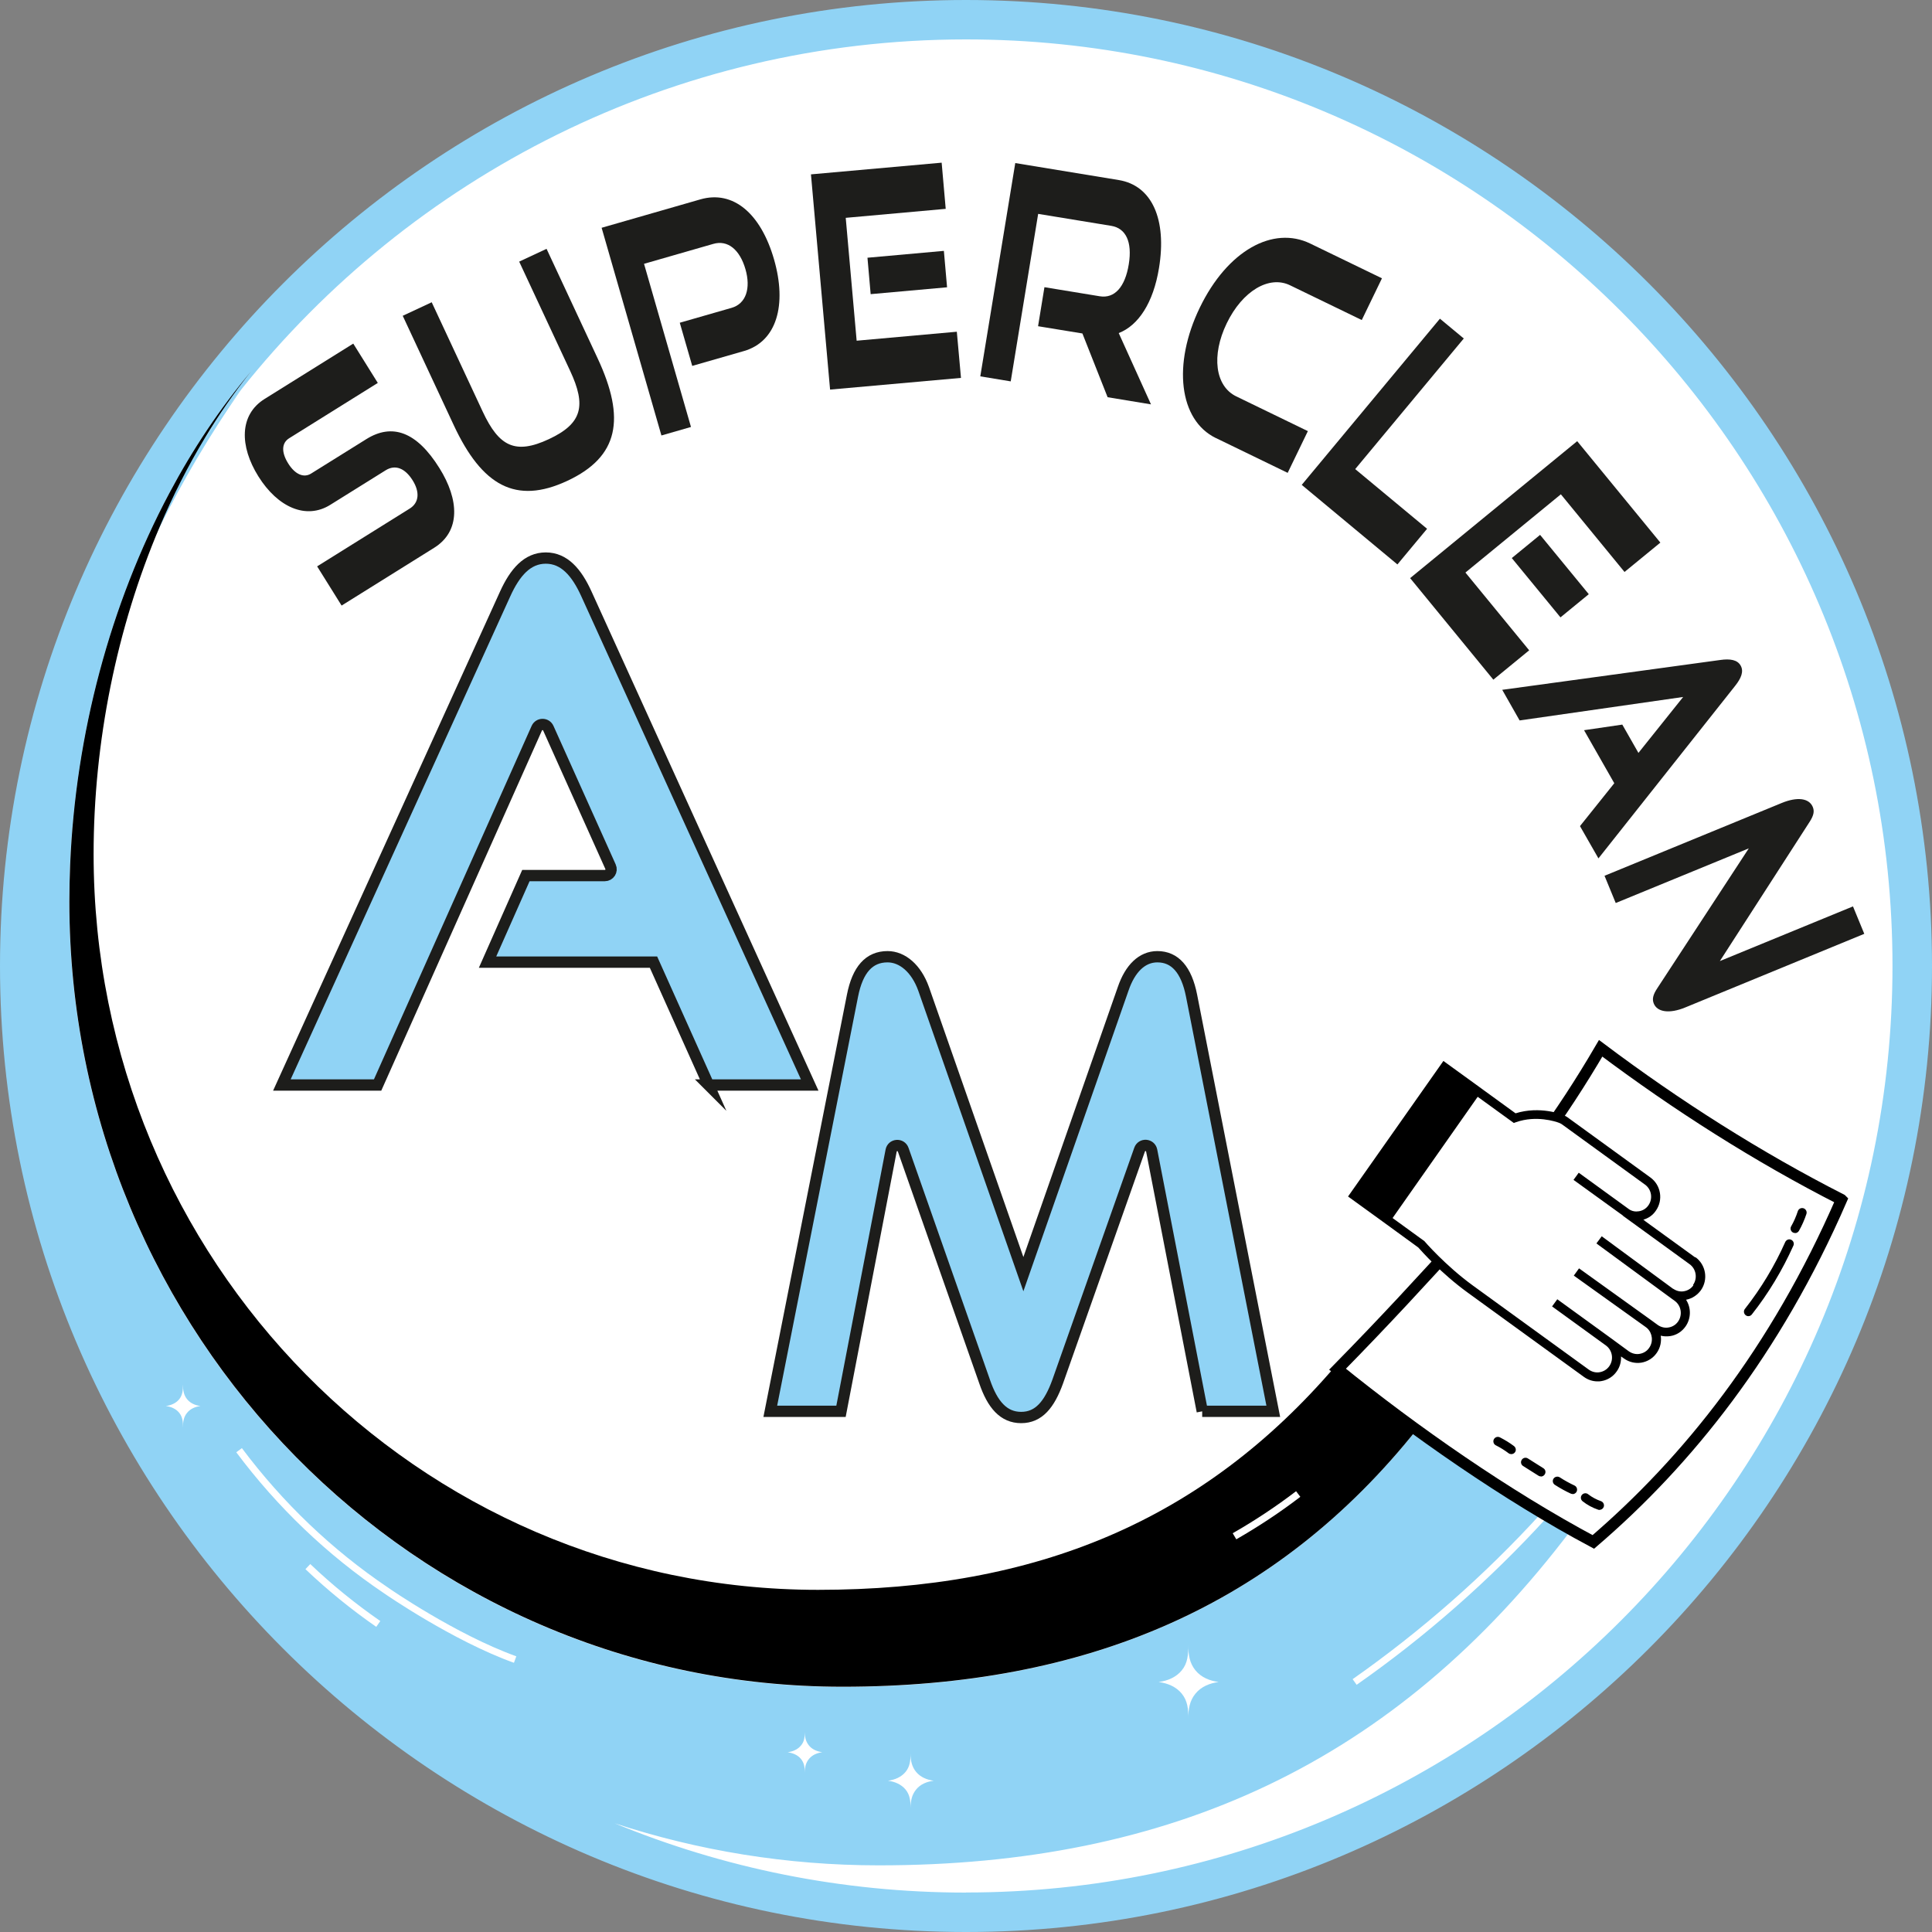
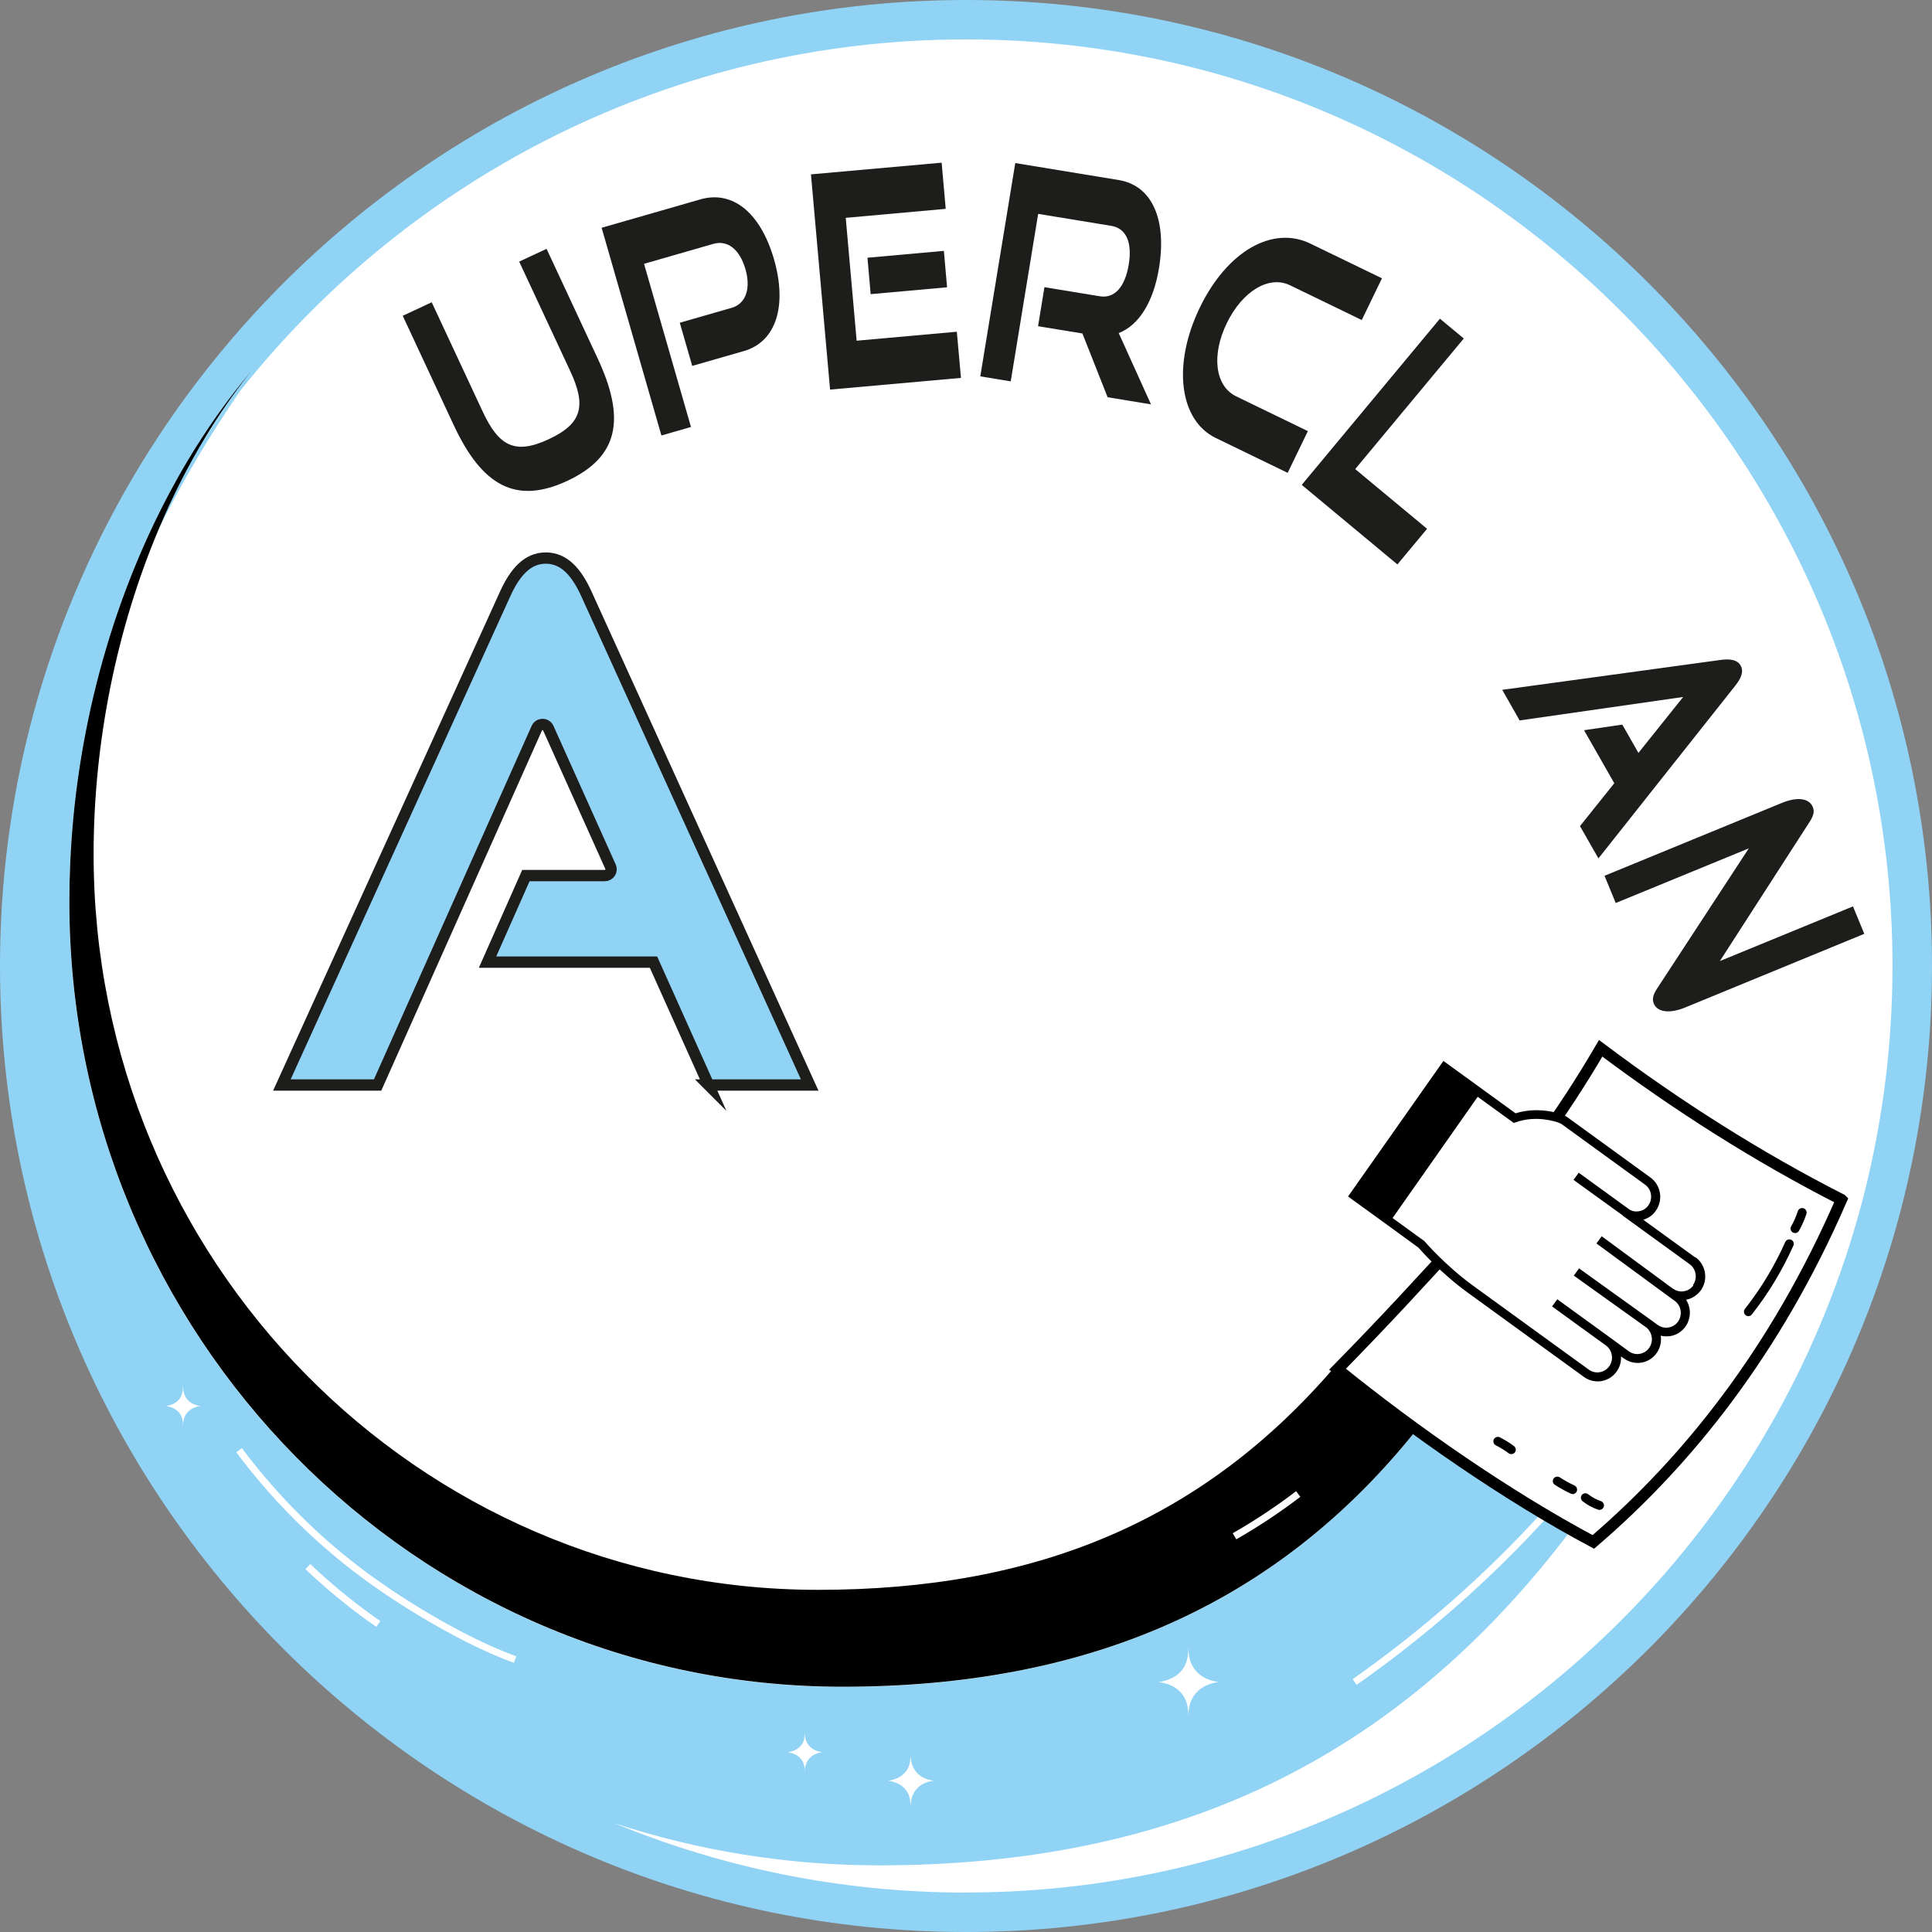
<svg xmlns="http://www.w3.org/2000/svg" id="Layer_1" viewBox="0 0 200 200">
  <rect x="0" y="0" width="200" height="200" fill="#808080" stroke="none" />
  <defs>
    <style>      .st0, .st1 {        fill: #fff;      }      .st2 {        stroke: #1d1d1b;      }      .st2, .st1 {        stroke-miterlimit: 10;        stroke-width: 1.17px;      }      .st2, .st3 {        fill: #90d3f5;      }      .st1 {        stroke: #000;      }      .st4 {        fill: #455558;      }      .st5 {        fill: #1d1d1b;      }    </style>
  </defs>
  <g>
    <circle class="st0" cx="100" cy="100" r="97.95" />
    <path class="st3" d="M17.52,51.08c1.16-1.95,2.4-3.86,3.69-5.72,1.46-2.44,3.06-4.74,4.78-6.89-3.2,3.8-6.03,8.04-8.46,12.61Z" />
    <path class="st3" d="M100,0C44.86,0,0,44.86,0,100s44.86,100,100,100,100-44.86,100-100S155.13,0,100,0ZM38.95,168.41c-2.58-1.79-5.04-3.79-7.33-5.97l.5-.53c2.25,2.15,4.7,4.13,7.25,5.9l-.42.6ZM53.2,172.13c-6.35-2.28-13.38-7.15-13.45-7.2-5.88-3.96-11.02-8.88-15.29-14.59l.58-.43c4.23,5.65,9.31,10.51,15.12,14.43.07.06,7.03,4.87,13.29,7.12l-.25.68ZM100,195.92c-12.86,0-25.15-2.55-36.36-7.17,8.61,2.82,17.79,4.35,27.33,4.35,30.09,0,53.42-10.54,71.72-34.78l-15.91-10.48c-14.68,18.47-34.39,26.79-59.58,26.79-44.2,0-80.03-36.4-80.03-81.29,0-1.26.03-2.52.08-3.79.57-13.52,4.16-27.01,10.26-38.46,2.44-4.57,5.27-8.82,8.47-12.62-1.72,2.15-3.31,4.46-4.77,6.9,1.19-1.71,2.43-3.37,3.72-4.99,0,0,.02-.03.03-.04C42.54,18.26,69.64,4.08,100,4.08c52.88,0,95.91,43.03,95.91,95.91s-43.03,95.92-95.91,95.92ZM81.54,181.39c.53-.07,1.04-.28,1.38-.7.33-.39.39-.83.39-1.41,0,.57.11,1.01.43,1.41.34.42.85.62,1.38.7-.53.07-1.04.28-1.38.7-.32.39-.43.84-.43,1.41,0-.58-.07-1.01-.39-1.41-.34-.42-.85-.62-1.38-.7ZM91.92,184.34c.7-.09,1.38-.37,1.83-.92.43-.53.51-1.13.51-1.9,0,.76.14,1.37.57,1.9.45.55,1.13.83,1.83.92-.71.09-1.39.36-1.83.92-.43.53-.56,1.13-.57,1.9,0-.77-.08-1.37-.51-1.9-.46-.56-1.14-.83-1.83-.92ZM140.02,173.83c7.1-4.98,13.68-10.76,19.54-17.19l.54.49c-5.9,6.46-12.52,12.28-19.66,17.28l-.42-.59Z" />
    <path class="st3" d="M21.21,45.36c1.19-1.71,2.43-3.37,3.72-4.99-3.24,4.7-6.04,9.42-8.39,14.18-5.65,11.43-8.74,23.05-9.28,35,.56-13.53,4.16-27.01,10.26-38.47,2.44-4.57,5.27-8.82,8.46-12.61-1.72,2.15-3.31,4.46-4.78,6.89Z" />
    <path d="M138.3,141.35c-13.75,16.08-31.01,23.23-53.62,23.23-41.42,0-74.99-34.1-74.99-76.16,0-11.6,2.39-23.43,6.84-33.88,1.36-3.21,2.92-6.29,4.67-9.19,1.46-2.44,3.06-4.74,4.78-6.89-3.2,3.8-6.03,8.04-8.46,12.61-6.1,11.46-9.7,24.94-10.26,38.47-.05,1.26-.08,2.52-.08,3.78,0,44.9,35.83,81.29,80.03,81.29,25.19,0,44.91-8.32,59.58-26.79l-8.48-6.48ZM127.98,159.35l-.37-.63c2.27-1.3,4.48-2.76,6.56-4.35l.44.58c-2.1,1.61-4.33,3.08-6.63,4.4Z" />
    <g>
      <path class="st0" d="M17.17,145.55c.53.07,1.04.28,1.38.7.34.42.4.9.39,1.53,0-.62.08-1.11.43-1.53.34-.42.85-.63,1.38-.7-.53-.07-1.04-.28-1.38-.7-.34-.42-.43-.91-.43-1.53,0,.63-.05,1.11-.39,1.53-.34.42-.85.63-1.38.7Z" />
      <path class="st0" d="M119.94,174.12c.92.12,1.81.48,2.4,1.21.59.73.69,1.56.67,2.65-.01-1.08.15-1.93.74-2.65.59-.73,1.48-1.09,2.4-1.21-.92-.12-1.81-.48-2.4-1.21-.59-.73-.75-1.58-.74-2.65.01,1.09-.08,1.93-.67,2.65-.59.73-1.48,1.09-2.4,1.21Z" />
    </g>
  </g>
  <g>
    <g>
      <path class="st1" d="M190.63,124.19c-6.83,15.72-15.97,27.1-25.69,35.43-8.97-4.79-18.55-11.46-26.48-17.88,4.85-4.94,8.81-9.24,13.23-14.12,5.45-6.01,9.91-12.08,14.01-19.1,7.92,5.95,16.32,11.28,24.92,15.66Z" />
      <g>
        <g>
          <path d="M181,136.25c-.1,0-.2-.03-.29-.1-.2-.16-.24-.45-.08-.65,1.67-2.12,3.08-4.46,4.18-6.93.11-.23.38-.34.61-.23.23.1.34.38.23.61-1.14,2.54-2.58,4.94-4.3,7.12-.09.12-.23.18-.37.18Z" />
          <path d="M185.82,127.64c-.08,0-.16-.02-.23-.06-.22-.13-.3-.41-.17-.63.28-.49.51-1.02.69-1.57.08-.24.34-.38.59-.3.24.08.38.34.3.59-.2.6-.46,1.19-.77,1.74-.09.15-.24.24-.4.24Z" />
        </g>
        <g>
          <path d="M156.45,150.53c-.1,0-.2-.03-.28-.09-.41-.31-.86-.59-1.32-.82-.23-.11-.32-.39-.21-.62.12-.23.39-.32.62-.21.51.26,1.01.56,1.47.91.2.16.25.45.09.65-.09.12-.23.18-.37.18Z" />
-           <path d="M159.52,152.84c-.09,0-.17-.02-.25-.07l-1.6-1.01c-.22-.14-.28-.42-.14-.64.14-.22.43-.28.64-.14l1.6,1.01c.22.14.28.42.14.64-.09.14-.24.22-.39.22Z" />
          <path d="M162.81,154.66c-.07,0-.13-.01-.2-.04-.57-.26-1.12-.57-1.65-.91-.22-.14-.28-.43-.14-.64.14-.21.43-.27.64-.14.49.32,1,.6,1.53.85.23.11.33.38.23.62-.08.17-.25.27-.42.27Z" />
          <path d="M165.58,156.31s-.1,0-.15-.03c-.58-.2-1.12-.49-1.6-.87-.2-.16-.24-.45-.08-.65.16-.2.45-.24.65-.08.4.31.85.55,1.33.72.24.08.37.35.29.59-.07.19-.25.31-.44.31Z" />
        </g>
      </g>
    </g>
    <g>
-       <path d="M140.82,123.66l2.63,1.9,8.81-12.54-2.63-1.9-8.81,12.53Z" />
      <g>
        <g>
          <path class="st0" d="M174.09,137.07c.63-.89.42-2.15-.46-2.78l-.7-.51c.88.64,2.11.43,2.74-.46.63-.89.42-2.15-.46-2.78l-6.91-5.01c.88.64,2.11.43,2.74-.46.63-.89.42-2.15-.46-2.78l-8.57-6.21c-.12-.09-.25-.16-.39-.21h0s-2.33-.96-4.82-.08l-3.92-2.84-9.34,13.3,3.57,2.59s2.18,2.54,5.09,4.65l12.02,8.72c.88.64,2.11.43,2.74-.46.63-.89.42-2.15-.46-2.78l1.85,1.34c.88.64,2.11.43,2.74-.46h0c.63-.89.42-2.15-.46-2.78l.7.51c.88.64,2.11.43,2.74-.46Z" />
          <path d="M175.49,130.17l-5.16-3.74-.21-.17c.53-.15.99-.47,1.3-.94.77-1.1.52-2.63-.56-3.42l-8.57-6.22c-.09-.07-.2-.13-.32-.19l-.17-.08c-.09-.04-2.38-.95-4.91-.16l-3.36-2.44-.74-.54-3.37-2.44-9.87,14.03,3.37,2.44h0s3.9,2.84,3.9,2.84c.31.35,2.38,2.69,5.13,4.68l12.02,8.72c.42.3.9.46,1.41.46.14,0,.27,0,.4-.03.65-.11,1.21-.47,1.58-1,.34-.47.47-1.02.45-1.55l.3.21c.53.38,1.17.53,1.81.43.64-.11,1.21-.47,1.58-1,.38-.54.51-1.18.42-1.79.32.08.65.09.99.04.64-.1,1.2-.46,1.58-1,.59-.85.58-1.95.05-2.76.62-.12,1.16-.47,1.54-.99.77-1.1.52-2.63-.57-3.42ZM175.3,133.05c-.23.34-.58.55-.98.62-.39.07-.77-.03-1.1-.25h-.02s-7.39-5.44-7.39-5.44l-.55.74,7.4,5.43.41.3.29.21c.68.49.84,1.45.35,2.15-.23.33-.59.55-.98.61-.4.07-.79-.03-1.12-.26l-.44-.32-.26-.19-7.45-5.35-.54.75,7.45,5.33.09.07.06.05c.55.52.65,1.4.2,2.03-.23.34-.58.55-.98.62-.39.07-.79-.03-1.12-.26l-1.84-1.35h0s-5.57-4.04-5.57-4.04l-.54.74,5.57,4.04c.68.49.84,1.46.35,2.15-.24.34-.59.55-.99.62-.39.07-.79-.03-1.12-.26l-12.02-8.72c-2.83-2.06-4.99-4.56-5.01-4.59l-3.29-2.39,8.81-12.55,3.74,2.71.22-.08c2.09-.74,4.11-.07,4.45.06l.05.02c.11.05.2.09.29.16l8.57,6.22c.68.49.84,1.45.35,2.15-.23.33-.59.55-.98.61-.35.06-.71,0-1.01-.2l-5.22-3.79-.54.74,5.12,3.7v.02s6.9,5.01,6.9,5.01c.68.49.84,1.46.35,2.15Z" />
        </g>
        <polygon class="st4" points="170.34 126.42 170.33 126.43 170.12 126.26 170.34 126.42" />
      </g>
    </g>
  </g>
  <path class="st2" d="M73.36,112.33l-5.71-12.73h-17.18l3.97-8.96h8.17c.47,0,.79-.49.59-.92l-6.44-14.34c-.23-.51-.96-.51-1.19,0l-16.48,36.94h-9.91l23.12-50.85c1.01-2.22,2.29-3.7,4.2-3.7s3.19,1.48,4.2,3.7l23.12,50.85h-10.47Z" />
-   <path class="st2" d="M124.46,146.1l-5.24-27c-.13-.65-1.03-.72-1.25-.09l-8.48,24.02c-.86,2.37-1.96,3.71-3.78,3.71s-2.97-1.34-3.78-3.71l-8.43-24.01c-.22-.63-1.13-.56-1.25.09l-5.19,26.99h-7.32l8.51-43.03c.53-2.69,1.72-4.03,3.63-4.03,1.53,0,2.97,1.21,3.73,3.32l10.33,29.54,10.33-29.54c.72-2.11,1.96-3.32,3.54-3.32,1.82,0,3.01,1.34,3.54,4.03l8.46,43.03h-7.36Z" />
  <g>
-     <path class="st5" d="M35.37,62.7l-2.54-4.07,9.58-5.98c.98-.61,1.06-1.72.31-2.92-.8-1.28-1.81-1.66-2.79-1.05l-5.74,3.58c-2.5,1.56-5.43.27-7.44-2.94-1.96-3.13-1.99-6.38.64-8.02l9.18-5.73,2.54,4.07-9.18,5.73c-.77.48-.83,1.43-.1,2.6.73,1.17,1.63,1.52,2.38,1.05l5.71-3.56c2.67-1.67,5.21-.79,7.57,3,2.04,3.26,2.21,6.53-.55,8.25l-9.58,5.98Z" />
    <path class="st5" d="M53.75,27.08l2.83-1.32,5.28,11.32c2.93,6.27,2.2,10.21-3.14,12.7-5.32,2.48-8.82.51-11.75-5.77l-5.28-11.32,3-1.4,5.28,11.32c1.68,3.6,3.36,4.48,6.85,2.85,3.47-1.62,3.88-3.47,2.2-7.07l-5.28-11.32Z" />
    <path class="st5" d="M71.66,37.88l-1.29-4.47,5.36-1.54c1.5-.43,2.01-2.02,1.44-4-.59-2.04-1.84-3.06-3.34-2.62l-7.16,2.06,4.86,16.89-3.06.88-6.19-21.5,10.22-2.94c3.4-.98,6.26,1.46,7.63,6.22,1.35,4.7.28,8.5-3.12,9.48l-5.36,1.54Z" />
    <path class="st5" d="M85.93,40.34l-1.98-22.29,13.53-1.21.42,4.78-10.35.93,1.13,12.72,10.37-.93.43,4.78-13.55,1.21ZM90.13,30.45l-.33-3.77,7.91-.71.33,3.77-7.91.71Z" />
    <path class="st5" d="M114.66,41.12l-2.61-6.6-4.59-.75.66-4.04,5.73.94c1.54.25,2.62-.97,3-3.31s-.31-3.73-1.81-3.98l-7.57-1.24-2.84,17.34-3.15-.52,3.62-22.08,10.72,1.76c3.45.57,4.98,4.09,4.16,9.1-.59,3.62-2.14,5.95-4.17,6.74l3.34,7.38-4.49-.74Z" />
    <path class="st5" d="M125.87,45.35c-3.83-1.86-4.5-7.65-1.67-13.5,2.87-5.93,7.59-8.5,11.43-6.64l7.43,3.6-2.09,4.32-7.43-3.6c-2.17-1.05-4.93.59-6.55,3.94-1.61,3.33-1.2,6.5.98,7.56l7.42,3.6-2.09,4.32-7.42-3.6Z" />
    <path class="st5" d="M134.75,50.2l14.31-17.21,2.47,2.05-11.24,13.52,7.44,6.18-3.07,3.69-9.91-8.24Z" />
-     <path class="st5" d="M145.96,59.86l17.31-14.19,8.61,10.5-3.71,3.04-6.59-8.04-9.88,8.1,6.6,8.05-3.71,3.04-8.62-10.52ZM156.5,57.77l2.93-2.4,5.04,6.14-2.93,2.4-5.04-6.14Z" />
    <path class="st5" d="M163.55,85.53l3.56-4.45-3.13-5.49,3.96-.58,1.67,2.93,4.63-5.79-16.93,2.43-1.8-3.17,22.58-3.09c.99-.14,1.76-.03,2.1.58.35.61.05,1.32-.57,2.1l-14.15,17.86-1.91-3.34Z" />
    <path class="st5" d="M181.04,87.82l-13.78,5.66-1.16-2.82,18.33-7.53c1.62-.67,2.85-.51,3.23.41.18.44.1.87-.33,1.54l-9.29,14.41,13.78-5.66,1.17,2.84-18.53,7.62c-1.65.68-2.9.48-3.26-.4-.19-.46-.08-.92.35-1.57l9.48-14.49Z" />
  </g>
</svg>